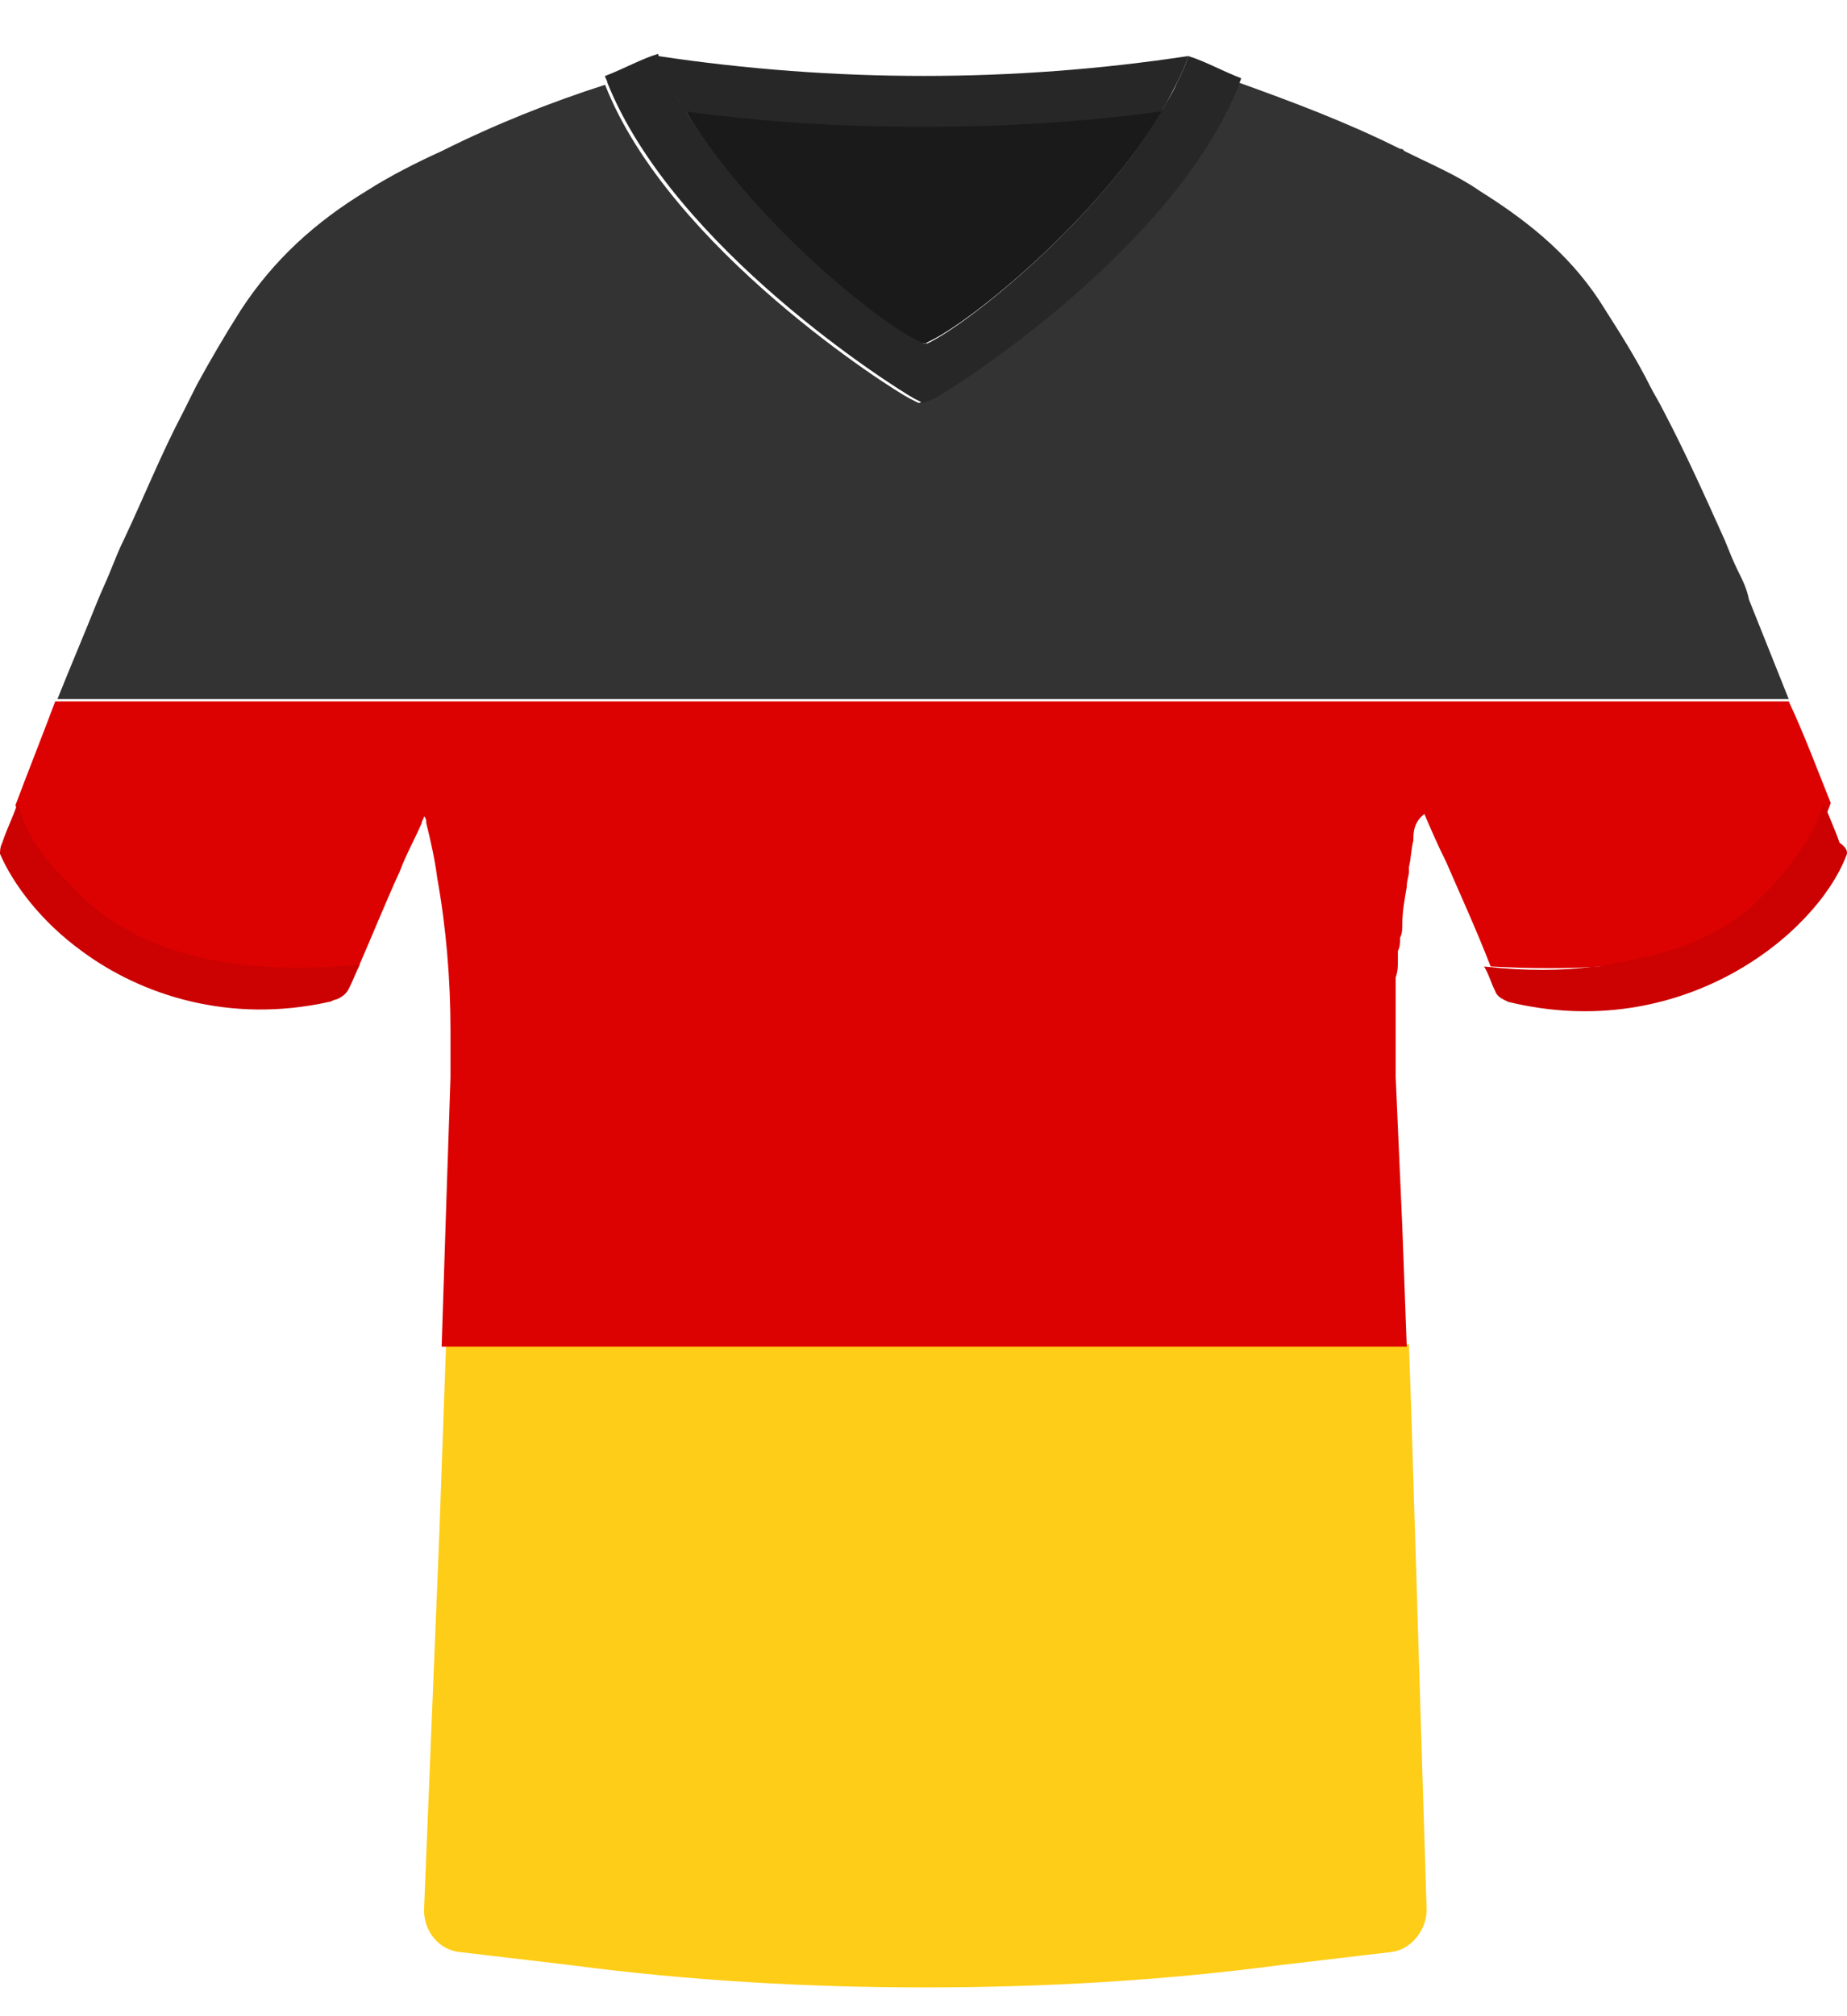
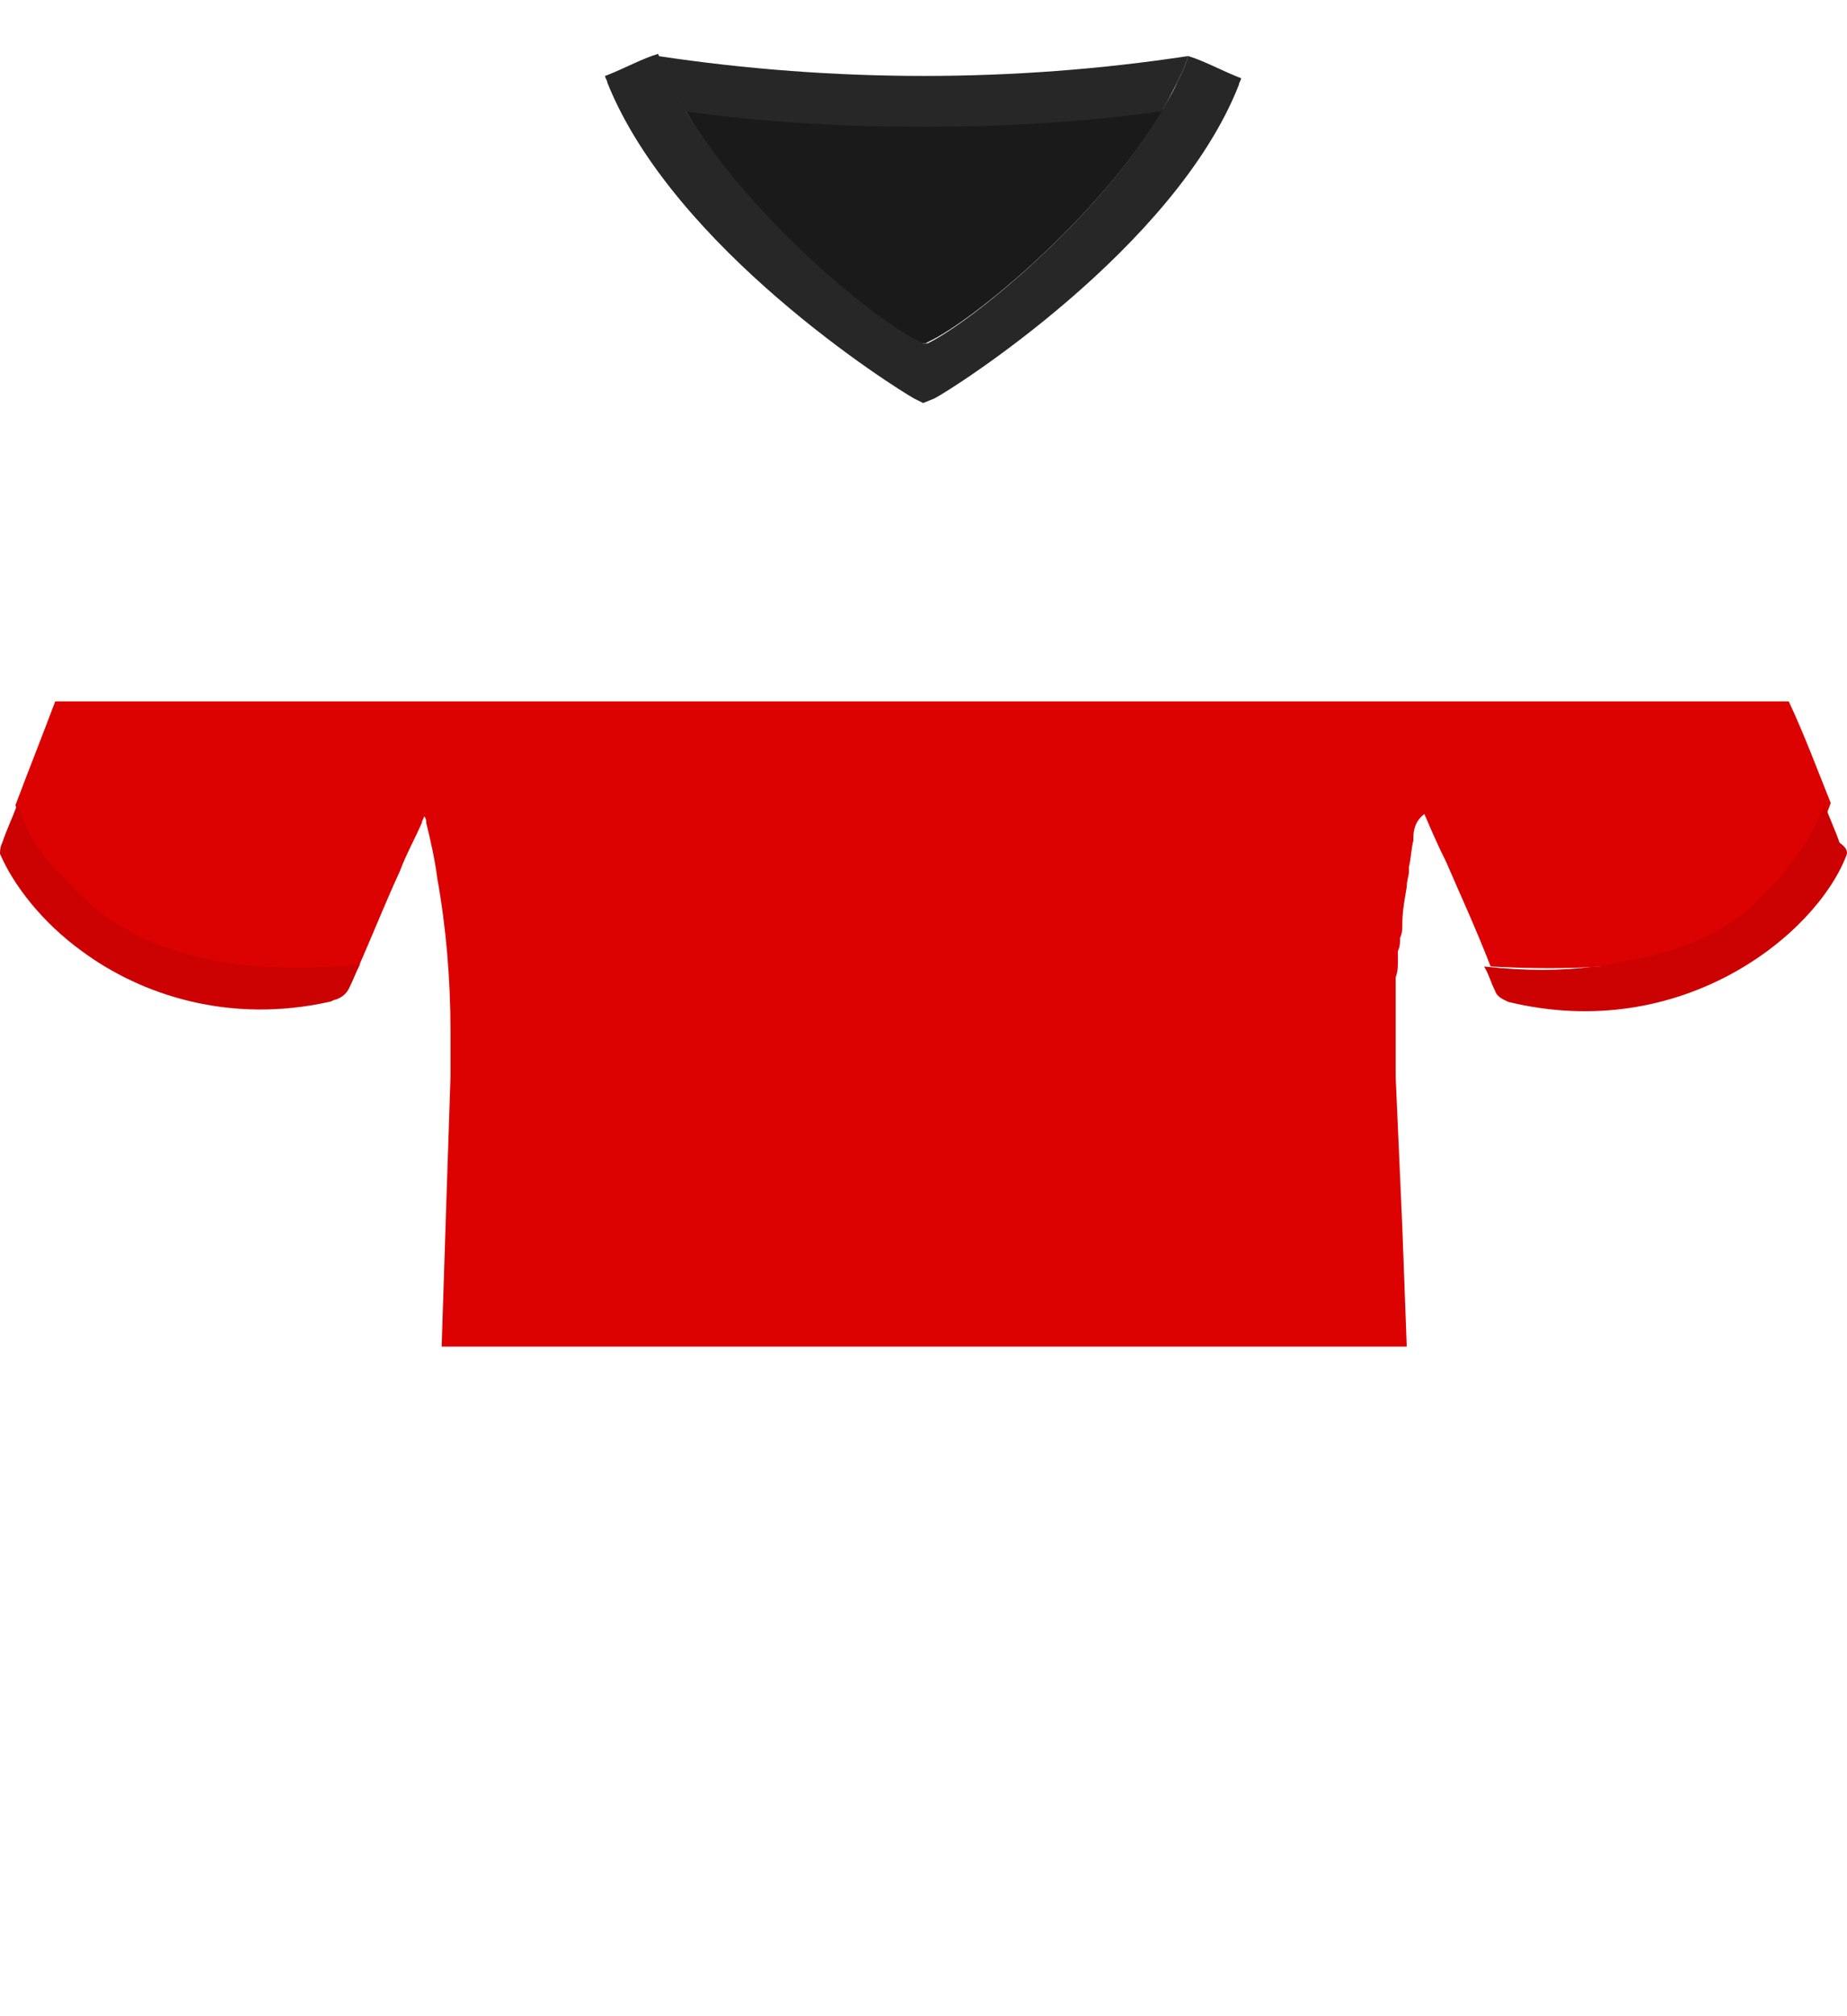
<svg xmlns="http://www.w3.org/2000/svg" width="33" height="36" viewBox="0 0 33 36" fill="none">
-   <path d="M31.959 12.483H1.026C1.263 11.891 1.499 11.339 1.736 10.747C1.815 10.55 1.894 10.392 1.973 10.194C2.052 9.997 2.131 9.8 2.21 9.642C2.565 8.892 2.88 8.103 3.275 7.354C3.354 7.196 3.433 7.038 3.512 6.88C3.748 6.446 4.025 5.973 4.301 5.539C4.893 4.631 5.642 3.96 6.55 3.408C6.984 3.132 7.457 2.895 7.891 2.698C8.838 2.224 9.825 1.83 10.811 1.514C11.955 4.434 15.94 6.959 16.256 7.117L16.414 7.196L16.611 7.117C17.006 6.92 20.991 4.434 22.135 1.475C23.121 1.83 24.068 2.185 25.015 2.658C25.055 2.658 25.055 2.658 25.094 2.698C25.568 2.934 26.041 3.132 26.436 3.408C27.383 4 28.132 4.631 28.685 5.539C28.961 5.973 29.237 6.407 29.474 6.88C29.553 7.038 29.632 7.156 29.71 7.314C30.105 8.064 30.46 8.853 30.815 9.642C30.894 9.839 30.973 10.037 31.052 10.194C31.131 10.352 31.21 10.51 31.249 10.707C31.486 11.299 31.723 11.891 31.959 12.483Z" fill="#333333" />
  <path d="M20.793 1.948C19.61 3.921 17.361 5.736 16.611 6.091L16.532 6.131H16.414C15.664 5.775 13.376 3.921 12.231 1.948C13.652 2.146 15.072 2.224 16.493 2.224C17.913 2.264 19.373 2.146 20.793 1.948Z" fill="#1A1A1A" />
  <path d="M21.227 1.001C21.188 1.159 21.109 1.317 21.03 1.474C20.951 1.632 20.872 1.79 20.754 1.987C19.334 2.185 17.913 2.264 16.493 2.264C15.072 2.264 13.652 2.185 12.232 1.987C12.153 1.83 12.034 1.672 11.955 1.474C11.876 1.317 11.797 1.159 11.758 1.001C14.915 1.474 18.11 1.474 21.227 1.001Z" fill="#282727" />
-   <path d="M22.174 1.396C22.174 1.435 22.135 1.475 22.135 1.514C20.991 4.434 17.006 6.959 16.69 7.117L16.493 7.196L16.335 7.117C15.98 6.92 12.034 4.434 10.851 1.475C10.851 1.435 10.811 1.396 10.811 1.356C11.127 1.238 11.482 1.041 11.758 0.962C11.797 1.12 11.876 1.278 11.955 1.435C12.034 1.633 12.113 1.79 12.232 1.948C13.415 3.921 15.664 5.736 16.414 6.091L16.493 6.131H16.572C17.321 5.776 19.61 3.921 20.754 1.988C20.833 1.83 20.951 1.672 21.03 1.475C21.109 1.317 21.188 1.159 21.227 1.001C21.504 1.08 21.859 1.278 22.174 1.396Z" fill="#282727" />
-   <path d="M25.489 34.105C25.489 34.46 25.212 34.815 24.857 34.854L22.845 35.091C20.754 35.367 18.623 35.486 16.532 35.486C14.441 35.486 12.31 35.367 10.219 35.091L8.207 34.854C7.852 34.815 7.576 34.499 7.576 34.105L7.852 27.318L7.97 24.004H25.173L25.212 25.109L25.489 34.105Z" fill="#FECD17" />
+   <path d="M22.174 1.396C22.174 1.435 22.135 1.475 22.135 1.514C20.991 4.434 17.006 6.959 16.69 7.117L16.493 7.196L16.335 7.117C15.98 6.92 12.034 4.434 10.851 1.475C10.851 1.435 10.811 1.396 10.811 1.356C11.127 1.238 11.482 1.041 11.758 0.962C12.034 1.633 12.113 1.79 12.232 1.948C13.415 3.921 15.664 5.736 16.414 6.091L16.493 6.131H16.572C17.321 5.776 19.61 3.921 20.754 1.988C20.833 1.83 20.951 1.672 21.03 1.475C21.109 1.317 21.188 1.159 21.227 1.001C21.504 1.08 21.859 1.278 22.174 1.396Z" fill="#282727" />
  <path d="M32.709 14.337C32.67 14.456 32.63 14.535 32.591 14.653C32.551 14.732 32.512 14.811 32.472 14.89C32.472 14.929 32.433 14.969 32.433 14.969C32.275 15.284 32.038 15.6 31.723 15.876C31.683 15.916 31.644 15.955 31.604 15.995C31.565 16.034 31.526 16.073 31.486 16.113C31.407 16.192 31.289 16.271 31.21 16.35C30.697 16.705 30.066 16.981 29.276 17.139C29.198 17.139 29.158 17.178 29.079 17.178C29 17.178 28.921 17.218 28.843 17.218C28.764 17.218 28.685 17.257 28.606 17.257C28.014 17.297 27.383 17.297 26.633 17.257C26.357 16.547 26.081 15.955 25.844 15.403C25.686 15.087 25.568 14.811 25.449 14.535C25.291 14.653 25.252 14.811 25.252 14.969V15.008C25.212 15.166 25.212 15.324 25.173 15.482C25.173 15.521 25.173 15.521 25.173 15.561C25.173 15.639 25.134 15.718 25.134 15.837C25.094 16.073 25.055 16.271 25.055 16.508C25.055 16.586 25.055 16.665 25.015 16.744C25.015 16.823 25.015 16.902 24.976 16.981C24.976 17.02 24.976 17.099 24.976 17.139C24.976 17.257 24.976 17.336 24.936 17.454C24.936 17.533 24.936 17.612 24.936 17.731C24.936 17.77 24.936 17.849 24.936 17.889C24.936 18.007 24.936 18.125 24.936 18.244V18.283C24.936 18.599 24.936 18.914 24.936 19.23L25.055 21.913L25.134 24.044H7.891L7.97 21.597L8.049 19.23C8.049 18.954 8.049 18.678 8.049 18.401C8.049 17.494 7.97 16.547 7.812 15.679C7.773 15.363 7.694 15.008 7.615 14.693C7.615 14.653 7.615 14.614 7.576 14.574C7.576 14.614 7.536 14.653 7.536 14.693C7.418 14.969 7.26 15.245 7.142 15.561C6.905 16.073 6.668 16.665 6.392 17.297C3.748 17.494 2.17 16.784 1.302 15.916C1.223 15.837 1.144 15.758 1.065 15.679C1.026 15.639 0.987 15.6 0.947 15.561C0.868 15.442 0.75 15.324 0.671 15.206C0.631 15.127 0.553 15.048 0.513 14.969C0.474 14.89 0.434 14.811 0.395 14.732C0.355 14.614 0.316 14.495 0.276 14.377C0.513 13.746 0.75 13.154 0.987 12.523H31.959C32.236 13.114 32.472 13.746 32.709 14.337Z" fill="#DC0201" />
  <path d="M6.431 17.218C6.353 17.376 6.313 17.494 6.234 17.652C6.195 17.731 6.116 17.81 5.997 17.849C5.958 17.849 5.919 17.889 5.879 17.889C4.104 18.284 2.525 17.771 1.46 16.981C0.75 16.468 0.237 15.798 0 15.245C0 15.206 0 15.127 0.04 15.048C0.118 14.811 0.237 14.575 0.316 14.338C0.355 14.456 0.395 14.575 0.434 14.693C0.474 14.772 0.513 14.851 0.553 14.93C0.592 15.009 0.631 15.088 0.71 15.166C0.789 15.285 0.868 15.403 0.987 15.522C1.026 15.561 1.065 15.601 1.105 15.64C1.184 15.719 1.263 15.798 1.342 15.877C2.17 16.784 3.748 17.494 6.431 17.218Z" fill="#CC0202" />
  <path d="M32.985 15.285C32.433 16.705 30.026 18.639 26.948 17.889C26.87 17.849 26.751 17.81 26.712 17.692C26.633 17.534 26.593 17.376 26.515 17.258C27.264 17.337 27.895 17.337 28.487 17.258C28.566 17.258 28.645 17.258 28.724 17.218C28.803 17.218 28.882 17.179 28.961 17.179C29.04 17.179 29.079 17.139 29.158 17.139C29.987 16.981 30.618 16.705 31.091 16.35C31.21 16.271 31.289 16.192 31.368 16.113C31.407 16.074 31.447 16.035 31.486 15.995C31.525 15.956 31.565 15.916 31.604 15.877C31.92 15.561 32.117 15.245 32.315 14.969C32.315 14.93 32.354 14.89 32.354 14.89C32.394 14.811 32.433 14.732 32.472 14.653C32.512 14.535 32.551 14.456 32.591 14.338C32.67 14.575 32.788 14.811 32.867 15.048C32.985 15.127 33.025 15.206 32.985 15.285Z" fill="#CC0202" />
</svg>